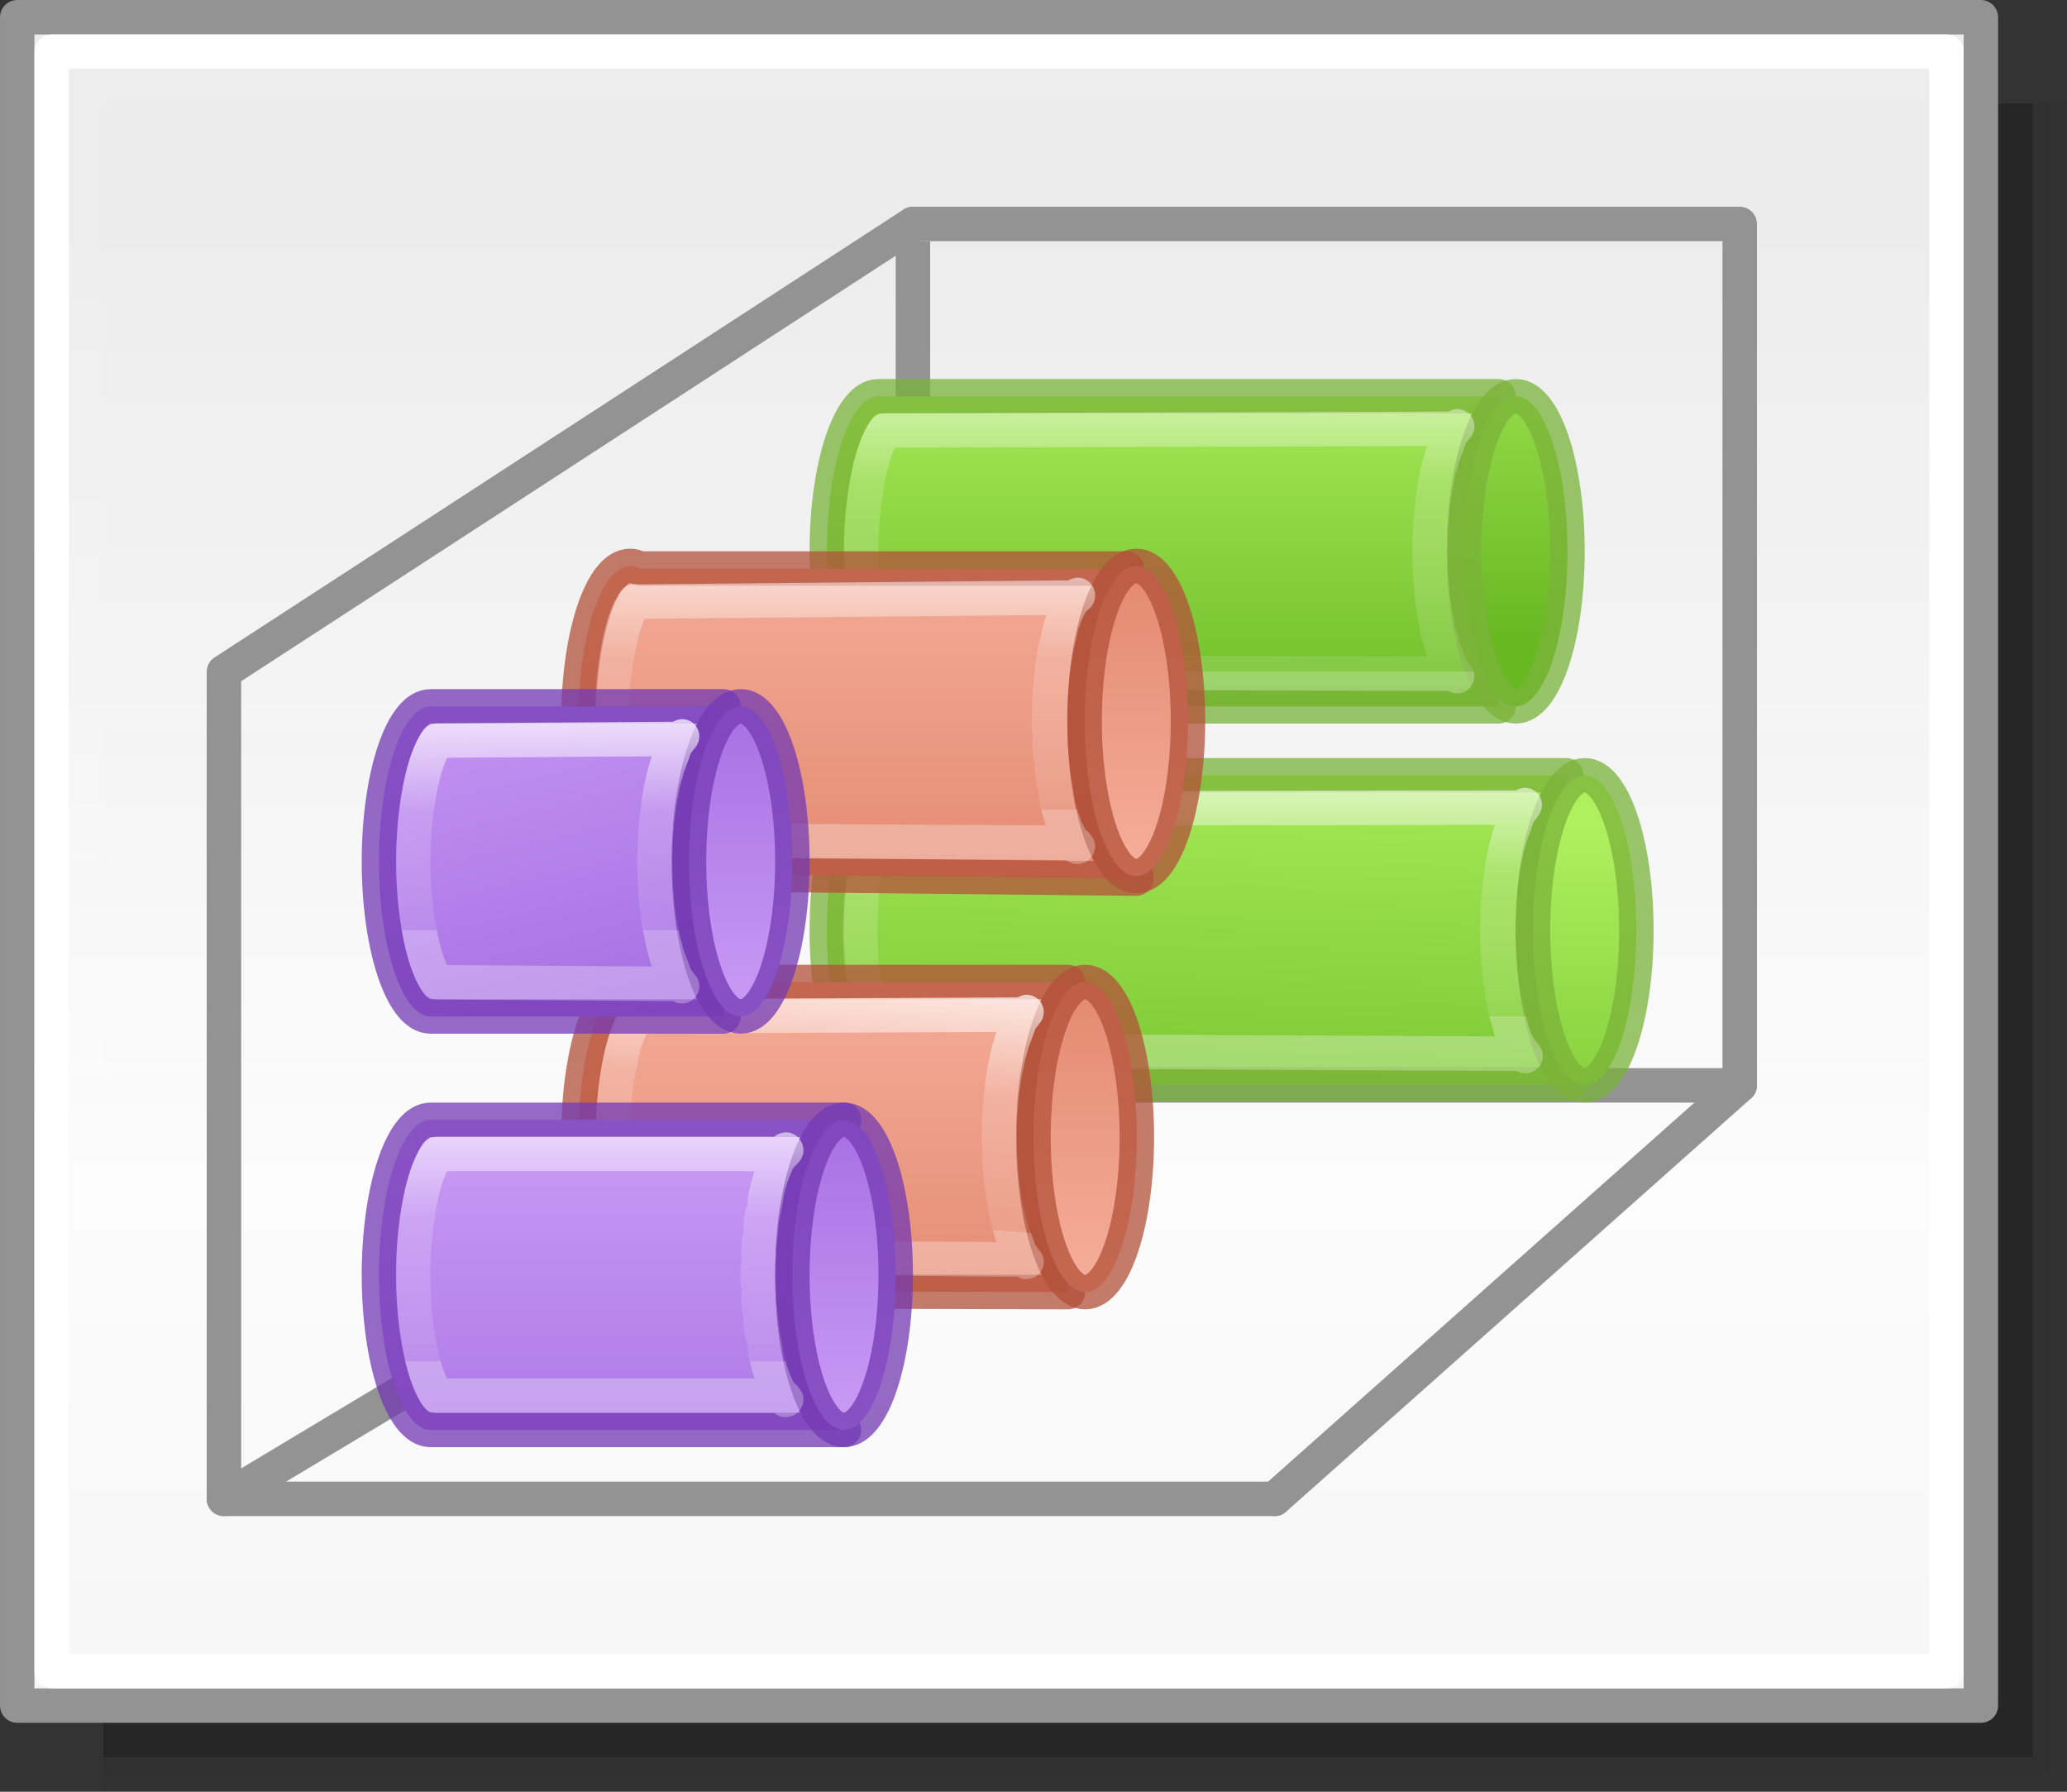
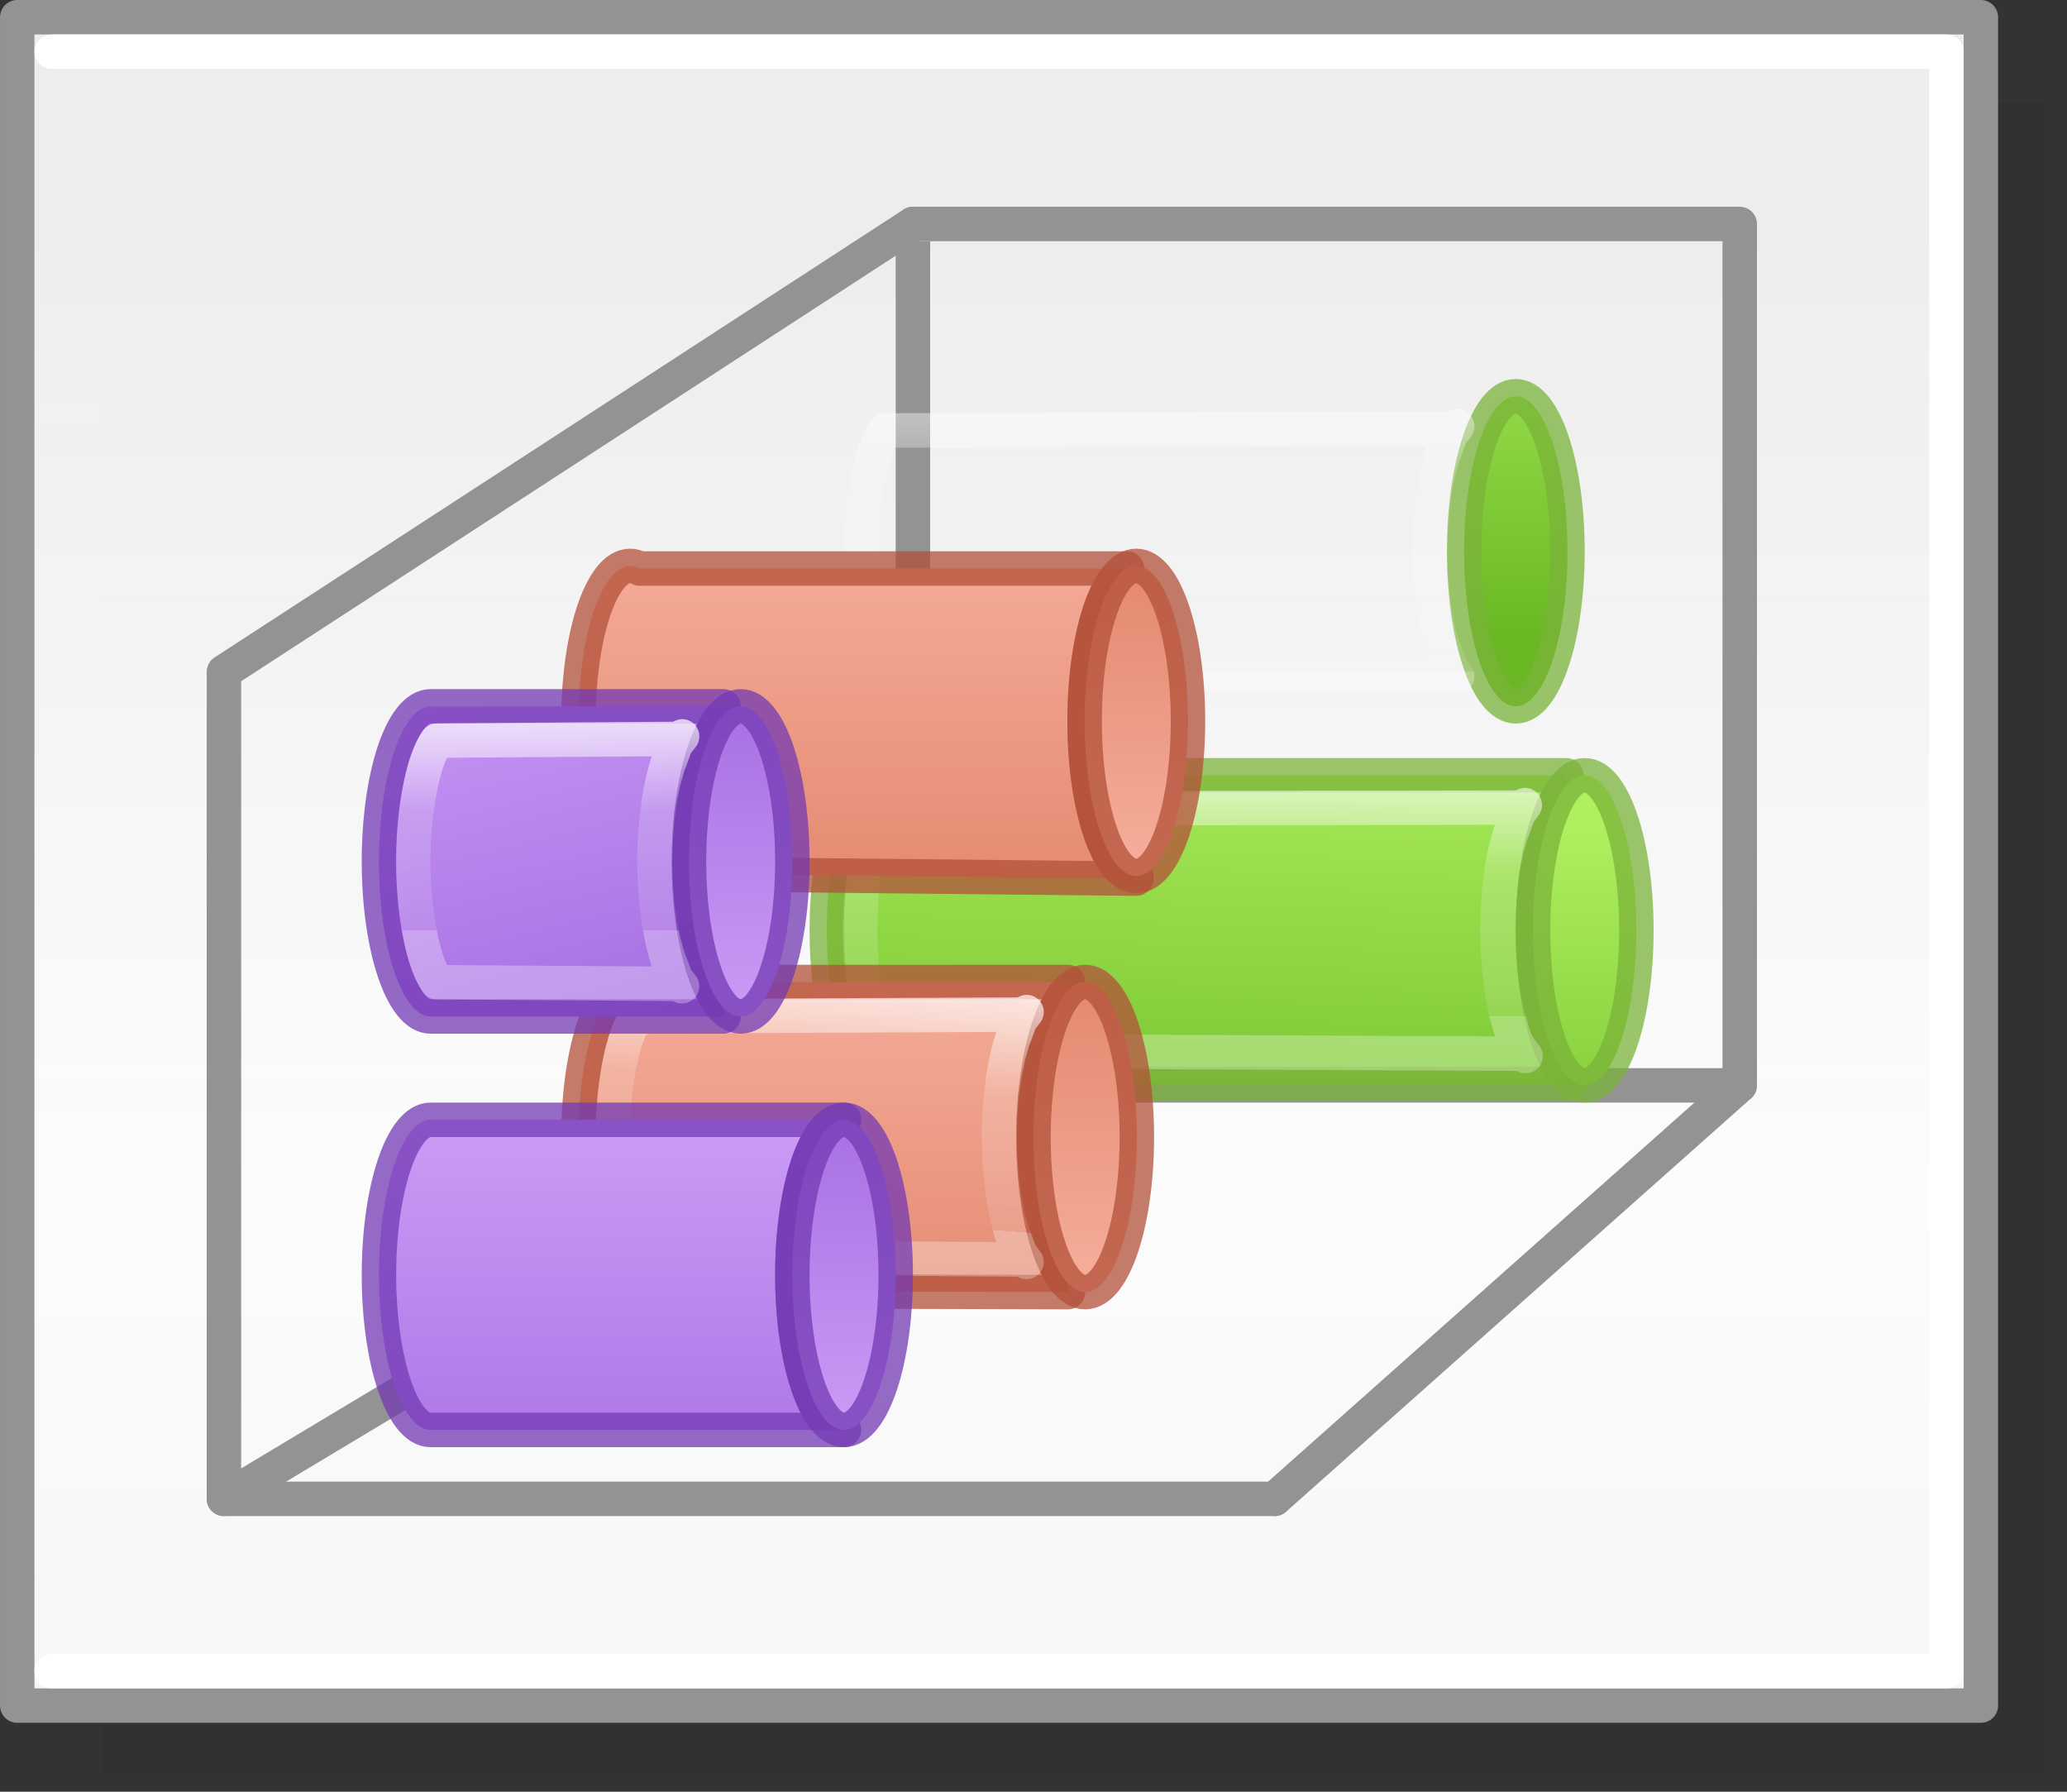
<svg xmlns="http://www.w3.org/2000/svg" xmlns:xlink="http://www.w3.org/1999/xlink" height="52" viewBox="0 0 60 52" width="60">
  <rect x="0" y="0" width="60" height="52" fill="#333333" stroke="none" />
  <linearGradient id="a">
    <stop offset="0" stop-color="#fff" />
    <stop offset=".448" stop-color="#fff" stop-opacity=".235" />
    <stop offset="1" stop-color="#fff" stop-opacity=".157" />
    <stop offset="1" stop-color="#fff" stop-opacity=".392" />
  </linearGradient>
  <linearGradient id="b" gradientTransform="matrix(1.383 0 0 1.414 -11.892 21.511)" gradientUnits="userSpaceOnUse" x1="13.697" x2="13.3" y1="12.091" y2="29.436">
    <stop offset="0" stop-color="#aff05f" />
    <stop offset="1" stop-color="#68b723" />
  </linearGradient>
  <linearGradient id="c" gradientUnits="userSpaceOnUse" x1="13.608" x2="13.608" y1="2.546" y2="21.532">
    <stop offset="0" stop-color="#f7b19e" />
    <stop offset="1" stop-color="#e2866d" />
  </linearGradient>
  <linearGradient id="d" gradientUnits="userSpaceOnUse" x1="15.608" x2="15.608" y1="2.546" y2="21.532">
    <stop offset="0" stop-color="#cd9ef7" />
    <stop offset="1" stop-color="#a56de2" />
  </linearGradient>
  <linearGradient id="e" gradientUnits="userSpaceOnUse" x1="42.5" x2="42.5" y1="49.5" y2="7">
    <stop offset="0" stop-color="#f6f6f6" />
    <stop offset=".353" stop-color="#fcfcfc" />
    <stop offset="1" stop-color="#fff" stop-opacity=".915" />
  </linearGradient>
  <linearGradient id="f" gradientUnits="userSpaceOnUse" x1="25" x2="12.5" xlink:href="#d" y1="36" y2="36" />
  <linearGradient id="g" gradientTransform="translate(15.965 .348)" gradientUnits="userSpaceOnUse" x1="20.799" x2="4.035" xlink:href="#b" y1="15.152" y2="15.652" />
  <linearGradient id="h" gradientUnits="userSpaceOnUse" x1="40" x2="26.867" xlink:href="#d" y1="38.5" y2="35.326" />
  <linearGradient id="i" gradientUnits="userSpaceOnUse" x1="43" x2="30.5" xlink:href="#c" y1="28" y2="28" />
  <linearGradient id="j" gradientTransform="translate(26.965 .348)" gradientUnits="userSpaceOnUse" x1="20.535" x2="8.035" xlink:href="#b" y1="20.652" y2="20.652" />
  <linearGradient id="k" gradientUnits="userSpaceOnUse" x1="30" x2="17.5" xlink:href="#c" y1="25.5" y2="25.5" />
  <linearGradient id="l" gradientUnits="userSpaceOnUse" x1="32.5" x2="22.5" xlink:href="#b" y1="13.5" y2="13.5" />
  <linearGradient id="m" gradientUnits="userSpaceOnUse" x1="45" x2="36.308" xlink:href="#b" y1="13.5" y2="13.5" />
  <linearGradient id="n" gradientUnits="userSpaceOnUse" x1="19" x2="29" xlink:href="#c" y1="24" y2="24" />
  <linearGradient id="o" gradientUnits="userSpaceOnUse" x1="31.576" x2="41.576" xlink:href="#c" y1="29" y2="29" />
  <linearGradient id="p" gradientUnits="userSpaceOnUse" x1="15" x2="25" xlink:href="#d" y1="31" y2="31" />
  <linearGradient id="q" gradientUnits="userSpaceOnUse" x1="27" x2="37" xlink:href="#d" y1="35" y2="35" />
  <linearGradient id="r" gradientUnits="userSpaceOnUse" x1="47.5" x2="37.5" xlink:href="#a" y1="23.5" y2="23.5" />
  <linearGradient id="s" gradientUnits="userSpaceOnUse" x1="35" x2="27.5" xlink:href="#a" y1="21" y2="21" />
  <linearGradient id="t" gradientUnits="userSpaceOnUse" x1="42" x2="34" xlink:href="#a" y1="30" y2="30" />
  <linearGradient id="u" gradientUnits="userSpaceOnUse" x1="28.5" x2="21.5" xlink:href="#a" y1="29" y2="29.5" />
  <linearGradient id="v" gradientUnits="userSpaceOnUse" x1="25" x2="17.5" xlink:href="#a" y1="36" y2="36" />
  <linearGradient id="w" gradientUnits="userSpaceOnUse" x1="36.243" x2="30" xlink:href="#a" y1="38.5" y2="38.5" />
  <g fill="#010101">
-     <path d="m3 3h57v49h-57z" opacity=".02" />
    <path d="m3 3h56.5v48.5h-56.5z" opacity=".05" />
-     <path d="m3 3h56v48h-56z" opacity=".2" />
  </g>
  <g stroke="#939393">
    <g stroke-linecap="round" stroke-linejoin="round">
      <path d="m.5.5h57v49h-57z" fill="url(#e)" stroke-width=".999" />
      <g fill="none">
        <path d="m37 43.5 13.5-12v-25h-24" />
        <path d="m26.5 6.5-20 13v24l20-12" />
      </g>
    </g>
    <path d="m26.5 7v24" fill="none" />
  </g>
  <g stroke-linecap="round" stroke-linejoin="round">
    <g fill="none">
      <path d="m6.5 43.5h30.5" stroke="#939393" />
-       <path d="m1.5 1.5h55v47h-55z" stroke="#fff" stroke-width=".999" />
+       <path d="m1.5 1.5h55v47h-55" stroke="#fff" stroke-width=".999" />
      <path d="m26.5 31.5h24" stroke="#939393" />
    </g>
    <g stroke-opacity=".745">
      <g transform="matrix(0 -1 -1 0 58.5 57)">
        <path d="m25.535 12.965v18.359c-.022.058-.034.117-.035.176.002.057.014.114.035.17v1.154c-.022.058-.034.117-.035.176 0 .828 2.015 1.5 4.5 1.5s4.5-.672 4.5-1.5v-1.5-18.465h-.303c-.665.58-2.334.964-4.197.965-1.943-.001-3.665-.418-4.27-1.033z" fill="url(#g)" stroke="#7bb339" />
        <path d="m34.5 12.5c0 .828-2.015 1.5-4.5 1.5-2.485 0-4.5-.672-4.5-1.5s2.015-1.5 4.5-1.5c2.485 0 4.5.672 4.5 1.5z" fill="url(#l)" stroke="#7bb339" />
        <path d="m26.418 14.291.082 17.033c-0.0.057-.005.114-.016.17.011.058.016.117.016.176v1.154c0.0.008 0.0.016 0 .023.104.075.305.191.623.297.689.23 1.783.391 2.877.391s2.188-.161 2.877-.391c.336-.112.563-.241.658-.314v-1.33l.027-17.191c.284-.248-.359.259-.055.043.305-.216-.412.248-.088.057.324-.191-.463.233-.119.062.344-.171-.51.223-.146.068.727-.309-1.173.385-.367.133.805-.252-1.332.325-.455.123.877-.202-1.461.254-.523.102.937-.152-1.557.178-.574.076.982-.102-1.62.098-.609.047s-1.645.016-.625.016c1.011.001-1.651-.071-.65-.018 1.0.053-1.601-.156-.631-.051.97.105-1.515-.239-.594-.082.922.157-1.393-.317-.535-.109.858.208-1.24-.389-.457-.129.391.13-.565-.215-.193-.07.371.145-.519-.231-.168-.07.351.16-.469-.248-.139-.068.331.179-.416-.265-.105-.062.31.202-.362-.283-.072-.051.29.232-.304-.305-.037-.033z" fill="none" stroke="url(#s)" />
      </g>
      <g transform="matrix(0 -1 -1 0 55.5 57)">
        <path d="m19.5 24.5.035 12.465h.029a4.5 1.5 0 0 0 -.064.244 4.5 1.5 0 0 0 4.5 1.5 4.5 1.5 0 0 0 4.5-1.5 4.5 1.5 0 0 0 -.049-.209h.049v-12.5h-.264a4.5 1.5 0 0 1 -4.236 1 4.5 1.5 0 0 1 -4.236-1z" fill="url(#k)" stroke="#b35039" />
        <ellipse cx="24" cy="24" fill="url(#n)" rx="4.5" ry="1.5" stroke="#b35039" />
        <path d="m20.445 25.777.082 10.193.027 1.078c.108.074.281.178.578.277.685.228 1.776.389 2.867.389s2.182-.16 2.867-.389c.304-.101.486-.21.592-.283-.005-.118.011-.235.047-.348l.049-10.918c.279-.263-.345.261-.045.035.3-.226-.396.251-.076.053.32-.198-.451.239-.111.062.339-.176-.5.225-.141.066.718-.317-1.158.394-.361.137.797-.258-1.325.33-.455.125.87-.205-1.459.26-.527.105.932-.155-1.56.182-.582.078.978-.104-1.627.101-.619.049 1.007-.052-1.654.018-.637.018 1.017 0-1.644-.07-.637-.018s-1.597-.153-.619-.049c.978.104-1.514-.233-.582-.078.932.155-1.397-.311-.527-.105.87.205-1.252-.383-.455-.125.797.258-1.08-.454-.361-.137.359.158-.48-.243-.141-.066.339.176-.431-.261-.111-.062.32.198-.377-.279-.076-.053.3.226-.324-.298-.045-.035z" fill="none" stroke="url(#u)" />
      </g>
      <g transform="matrix(0 -1 -1 0 58.5 57)">
-         <path d="m36.5 15v18c0 .828 2.015 1.5 4.5 1.5s4.5-.672 4.5-1.5v-18h-.264c-.635.599-2.332.999-4.236 1-1.905-.001-3.601-.401-4.236-1z" fill="url(#j)" stroke="#7bb339" />
        <path d="m45.5 14.5c0 .828-2.015 1.5-4.5 1.5-2.485 0-4.5-.672-4.5-1.5s2.015-1.5 4.5-1.5c2.485 0 4.5.672 4.5 1.5z" fill="url(#m)" stroke="#7bb339" />
        <path d="m37.445 16.275.049 16.537c.094.071.31.195.639.305.685.228 1.776.389 2.867.389s2.182-.16 2.867-.389c.328-.109.545-.234.639-.305l.049-16.537c.279-.263-.345.263-.045.037.3-.226-.398.251-.078.053.32-.198-.449.239-.109.062.339-.176-.5.225-.141.066.718-.317-1.158.394-.361.137.797-.258-1.325.33-.455.125.87-.205-1.459.26-.527.105.932-.155-1.56.182-.582.078.978-.104-1.627.101-.619.049 1.007-.053-1.654.018-.637.018 1.017 0-1.644-.07-.637-.018 1.007.053-1.598-.153-.619-.049.978.104-1.514-.233-.582-.078.932.155-1.397-.311-.527-.105.87.205-1.252-.383-.455-.125.797.258-1.08-.454-.361-.137.359.158-.48-.243-.141-.066.339.176-.429-.261-.109-.062.32.198-.379-.279-.078-.053.3.226-.324-.3-.045-.037z" fill="none" stroke="url(#r)" />
      </g>
      <g transform="matrix(0 -1 -1 0 55.5 57.5)">
        <path d="m32 22.516.148 14.436c-.046.085-.071.171-.072.258 0 .828 2.015 1.5 4.5 1.5s4.5-.672 4.5-1.5c-0-.092-.026-.183-.076-.273v-14.15c-.39.712-2.252 1.23-4.424 1.23-2.485 0-4.5-.672-4.5-1.5z" fill="url(#i)" stroke="#b35039" />
        <path d="m41.076 22.516c0 .828-2.015 1.5-4.5 1.5s-4.5-.672-4.5-1.5 2.015-1.5 4.5-1.5 4.5.672 4.5 1.5z" fill="url(#o)" stroke="#b35039" />
-         <path d="m40.17 24.301c.241-.293-.292.263-.021.02.271-.244-.354.256-.061.049.294-.207-.421.247-.105.066.315-.18-.482.233-.145.074.337-.159-.541.22-.182.078.359-.142-.594.204-.213.078.381-.126-.646.186-.244.074.804-.224-1.442.299-.564.131.878-.168-1.578.213-.643.1.935-.113-1.666.118-.695.061.971-.057-1.704.022-.721.021.947 0-1.746-.087-.814-.025.932.062-1.663-.203-.775-.08.888.123-1.521-.306-.701-.123.41.091-.699-.184-.311-.078.389.106-.642-.204-.275-.082.366.122-.583-.227-.24-.088.343.139-.514-.247-.195-.088.319.159-.441-.266-.146-.082.295.184-.366-.284-.096-.066.271.218-.281-.303-.039-.037.242.266-.192-.319.006.012.198.331-.085-.323.033.076.118.399.018-.306.018.125l.072 12.418c0.0.046-.003.093-.01.139.11.076.294.184.598.285.69.23 1.783.389 2.877.389s2.187-.159 2.877-.389c.303-.101.485-.209.596-.285-.007-.045-.011-.091-.012-.137l.119-12.613c.195-.356-.228.272.014-.021z" fill="none" stroke="url(#t)" />
      </g>
    </g>
    <g transform="matrix(0 -1 -1 0 53.5 57)">
      <path d="m15.5 29v12c0 .828 2.015 1.5 4.5 1.5s4.5-.672 4.5-1.5v-12c0 .828-2.015 1.5-4.5 1.5s-4.5-.672-4.5-1.5z" fill="url(#f)" stroke="#7239b3" stroke-opacity=".746" />
      <path d="m24.5 29c0 .828-2.015 1.5-4.5 1.5s-4.5-.672-4.5-1.5 2.015-1.5 4.5-1.5 4.5.672 4.5 1.5z" fill="url(#p)" stroke="#7239b3" stroke-opacity=".745" />
-       <path d="m16.428 30.768c.246.27-.189-.321.012.016.201.337-.085-.325.035.082.12.407.018-.305.018.135v9.816c.097.072.317.195.641.303.671.224 1.714.389 2.867.389 1.153 0 2.197-.165 2.867-.389.323-.108.544-.23.641-.303v-9.816c0-.44-.103.272.018-.135.12-.407-.166.255.035-.082.201-.337-.234.254.012-.016.246-.27-.311.254-.037.033.274-.22-.389.25-.092.064.298-.186-.465.24-.145.08.321-.16-.538.226-.193.086.344-.14-.606.211-.238.088.368-.123-.664.189-.273.082.39-.107-.72.168-.309.076.822-.183-1.59.248-.699.125.89-.123-1.707.14-.773.078.934-.062-1.761.027-.812.027s-1.746-.089-.812-.027-1.664-.201-.773-.078c.89.123-1.521-.308-.699-.125.411.092-.699-.183-.309-.076.39.107-.641-.205-.273-.082.368.123-.583-.228-.238-.088.344.14-.514-.246-.193-.086.321.16-.442-.266-.145-.08.298.186-.366-.285-.092-.064.274.22-.283-.303-.037-.033z" fill="none" stroke="url(#v)" stroke-opacity=".746" />
      <path d="m27.5 32.5v8.5c0 .828 2.015 1.5 4.5 1.5s4.5-.672 4.5-1.5v-8.5h-.264c-.635.599-2.332.999-4.236 1-1.905-.001-3.601-.401-4.236-1z" fill="url(#h)" stroke="#7239b3" stroke-opacity=".746" />
      <path d="m36.5 32c0 .828-2.015 1.5-4.5 1.5s-4.5-.672-4.5-1.5 2.015-1.5 4.5-1.5 4.5.672 4.5 1.5z" fill="url(#q)" stroke="#7239b3" stroke-opacity=".745" />
      <path d="m28.445 33.775.049 7.037c.094.071.31.195.639.305.685.228 1.776.389 2.867.389s2.182-.16 2.867-.389c.328-.109.545-.234.639-.305l.049-7.037c.279-.263-.345.263-.045.037.3-.226-.398.251-.078.053.32-.198-.449.239-.109.062.339-.176-.5.225-.141.066.718-.317-1.158.394-.361.137.797-.258-1.325.33-.455.125.87-.205-1.459.26-.527.105.932-.155-1.56.182-.582.078.978-.104-1.627.101-.619.049 1.007-.053-1.654.018-.637.018 1.017 0-1.644-.07-.637-.018 1.007.053-1.598-.153-.619-.049.978.104-1.514-.233-.582-.078.932.155-1.397-.311-.527-.105.87.205-1.252-.383-.455-.125.797.258-1.08-.454-.361-.137.359.158-.48-.243-.141-.066.339.176-.429-.261-.109-.062.32.198-.379-.279-.078-.053.3.226-.324-.3-.045-.037z" fill="none" stroke="url(#w)" stroke-opacity=".746" />
    </g>
  </g>
</svg>